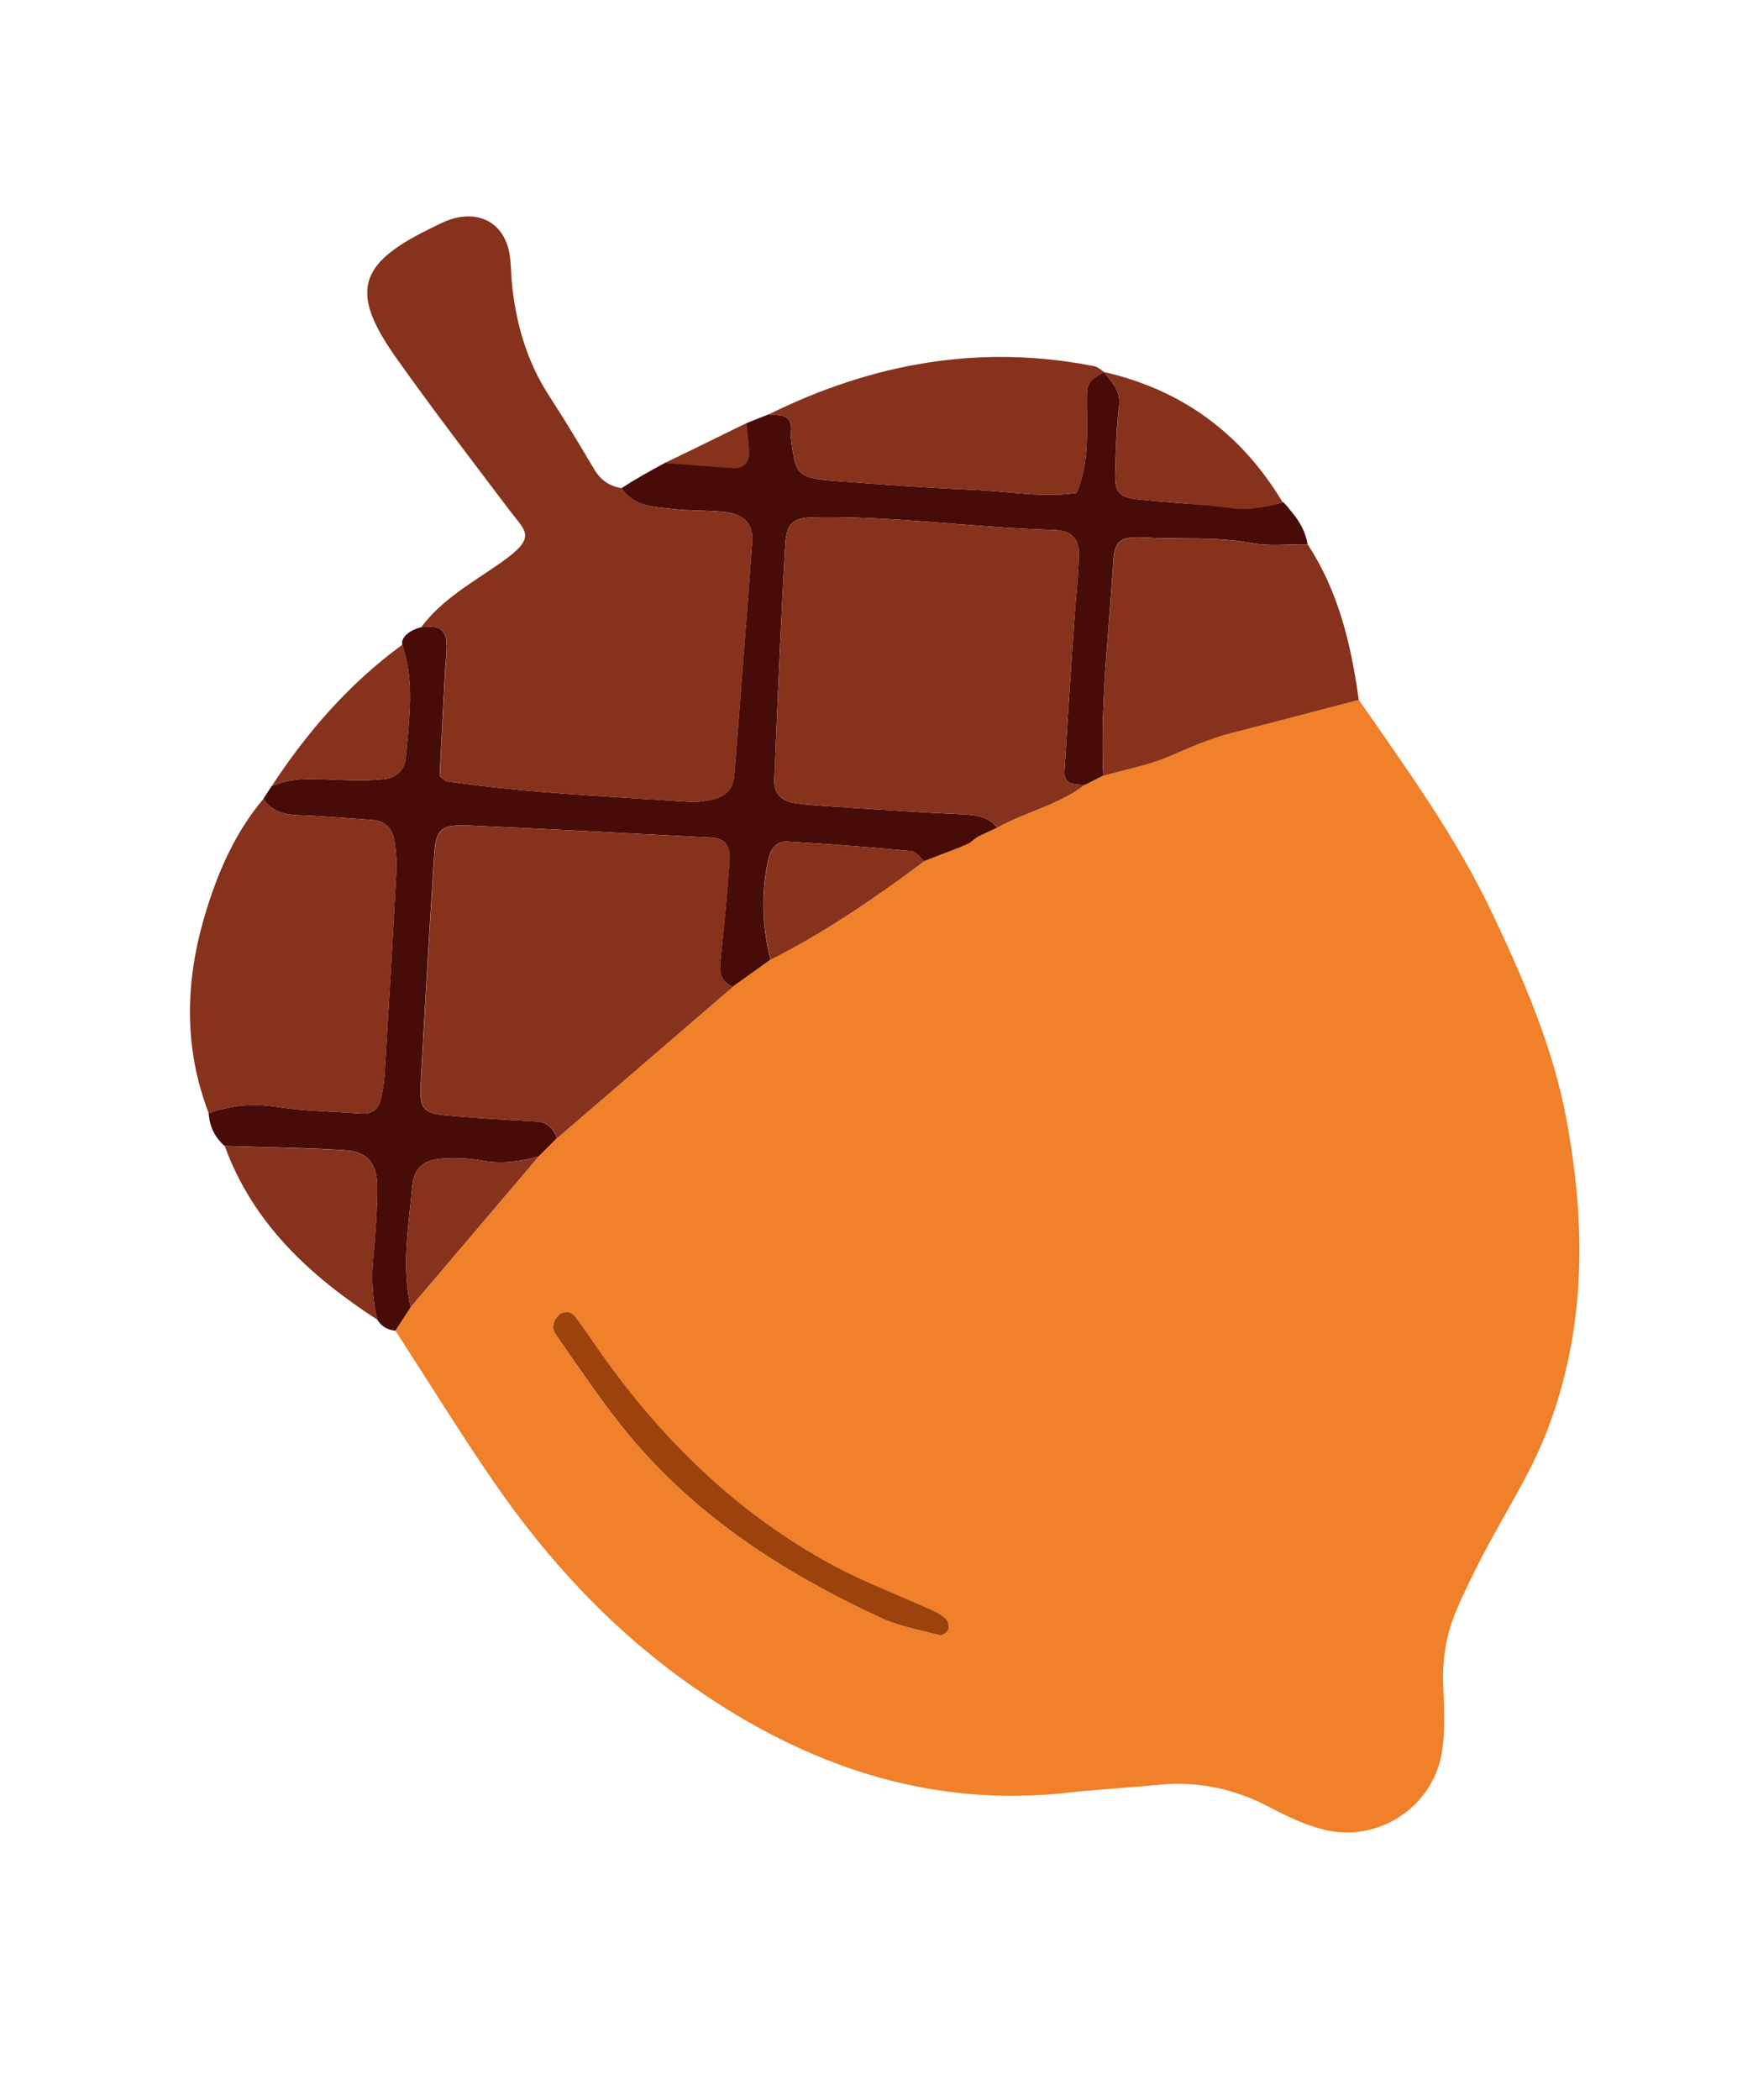
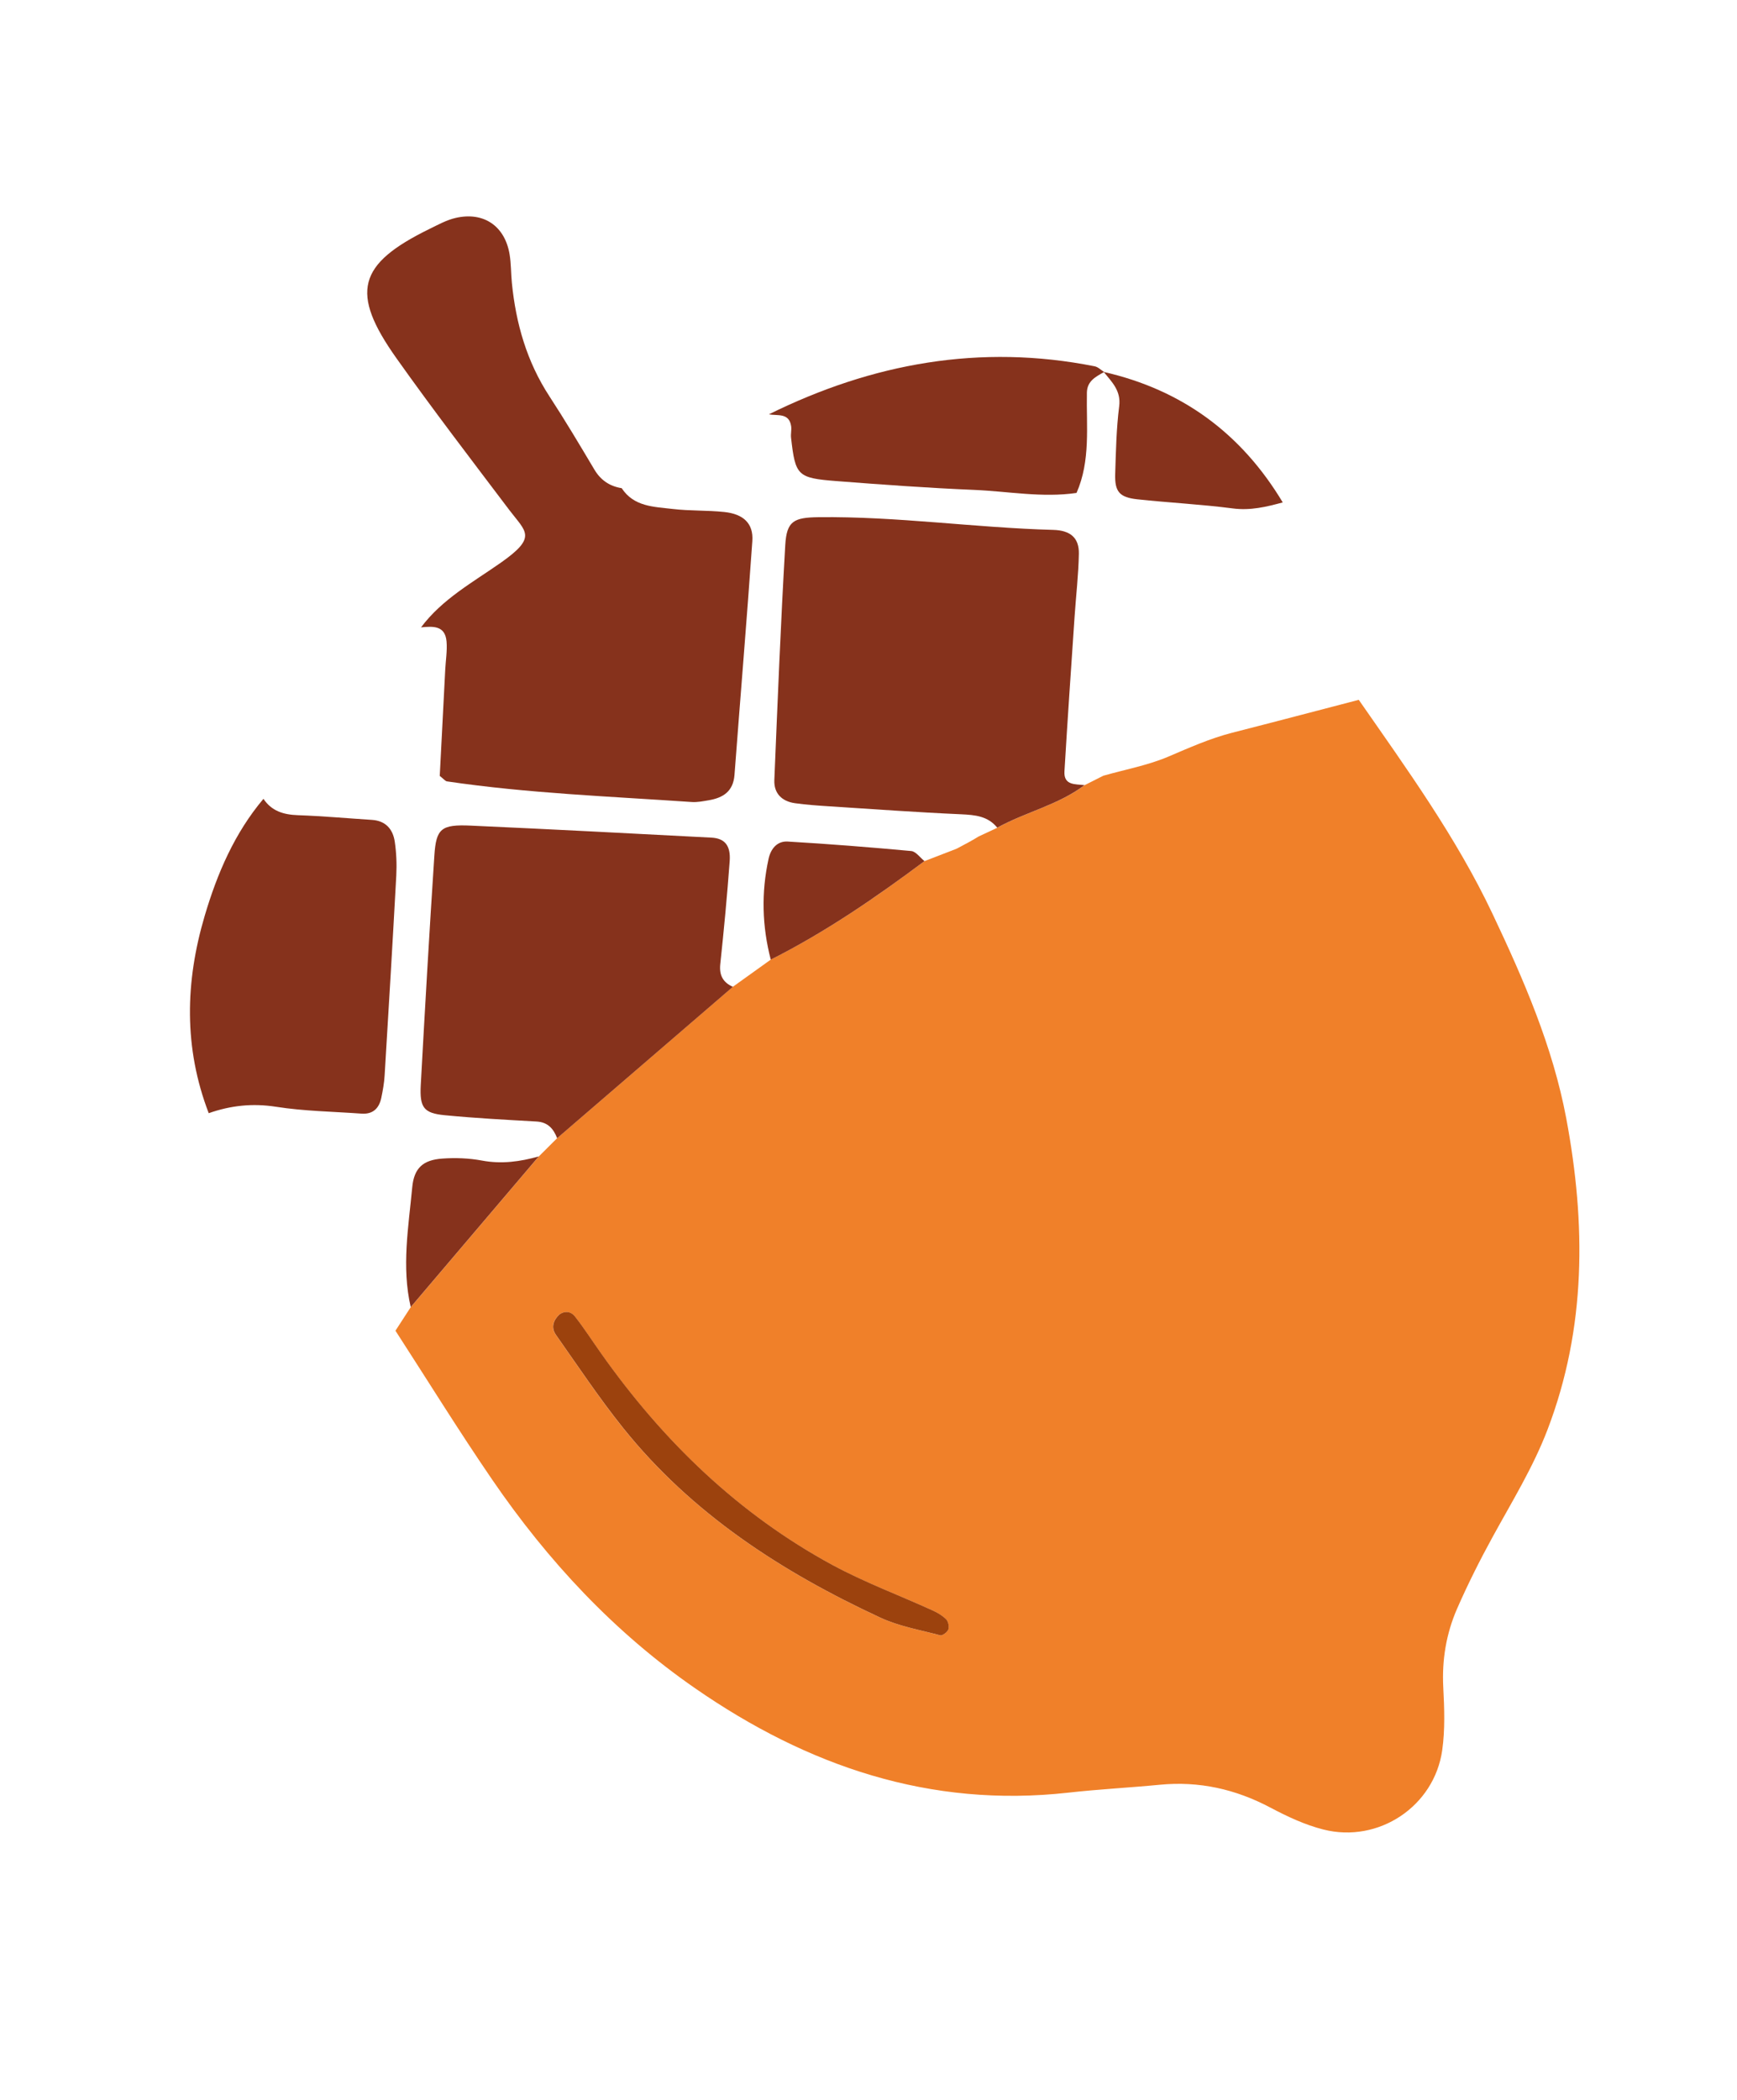
<svg xmlns="http://www.w3.org/2000/svg" width="48" height="58" viewBox="0 0 48 58" fill="none">
-   <path d="M20.633 11.686C20.602 11.694 19.165 12.409 18.374 12.785L20.414 13.021L20.739 12.852C20.755 12.449 20.663 11.678 20.633 11.686Z" fill="#86321C" />
  <path d="M37.548 19.33C38.876 21.24 40.243 23.126 41.243 25.238C42.104 27.056 42.908 28.902 43.282 30.892C43.825 33.794 43.839 36.675 42.765 39.485C42.367 40.528 41.781 41.475 41.248 42.449C40.893 43.096 40.56 43.759 40.264 44.435C39.965 45.12 39.844 45.846 39.883 46.603C39.913 47.181 39.935 47.773 39.854 48.343C39.634 49.893 38.094 50.919 36.569 50.532C36.062 50.404 35.573 50.174 35.108 49.928C34.144 49.417 33.137 49.191 32.049 49.296C31.208 49.377 30.363 49.42 29.523 49.514C25.698 49.942 22.313 48.779 19.217 46.637C16.974 45.086 15.139 43.114 13.602 40.87C12.678 39.521 11.817 38.128 10.928 36.755C11.068 36.538 11.21 36.321 11.351 36.103C12.53 34.716 13.71 33.328 14.89 31.941C15.058 31.773 15.226 31.605 15.396 31.437C17.014 30.043 18.633 28.65 20.251 27.256C20.6 27.006 20.949 26.756 21.298 26.506C22.809 25.746 24.195 24.794 25.546 23.785C25.843 23.671 26.139 23.556 26.435 23.442C26.745 23.273 26.784 23.263 27.038 23.107C27.212 23.025 27.386 22.944 27.56 22.862C28.342 22.428 29.243 22.236 29.969 21.688C30.143 21.6 30.315 21.513 30.489 21.426C31.092 21.254 31.72 21.14 32.292 20.896C32.871 20.649 33.44 20.395 34.052 20.238C35.218 19.941 36.382 19.633 37.548 19.33ZM15.455 36.31C15.285 36.468 15.22 36.669 15.359 36.866C15.968 37.731 16.555 38.615 17.216 39.44C19.115 41.809 21.597 43.413 24.315 44.676C24.834 44.917 25.42 45.021 25.981 45.168C26.041 45.184 26.178 45.08 26.203 45.006C26.231 44.926 26.201 44.784 26.141 44.724C26.033 44.617 25.892 44.537 25.752 44.473C24.836 44.057 23.886 43.707 23.005 43.228C20.396 41.815 18.319 39.8 16.613 37.389C16.369 37.045 16.141 36.688 15.882 36.356C15.786 36.234 15.617 36.192 15.455 36.31Z" fill="#F08029" />
-   <path fill-rule="evenodd" clip-rule="evenodd" d="M11.139 36.428C11.209 36.319 11.28 36.211 11.35 36.102C11.137 35.184 11.235 34.267 11.333 33.354C11.353 33.166 11.373 32.978 11.39 32.79C11.441 32.259 11.693 32.039 12.219 32.001C12.584 31.974 12.961 31.989 13.32 32.056C13.859 32.157 14.372 32.085 14.886 31.941C14.99 31.838 15.093 31.735 15.196 31.632C15.261 31.567 15.327 31.501 15.392 31.436C15.29 31.174 15.134 30.993 14.821 30.976C14.748 30.971 14.676 30.967 14.603 30.963C13.83 30.92 13.057 30.877 12.287 30.802C11.705 30.746 11.588 30.593 11.623 29.971C11.738 27.857 11.86 25.744 11.998 23.631C12.047 22.879 12.19 22.765 13.004 22.803C15.12 22.898 17.236 23.009 19.352 23.119L19.656 23.134C20.021 23.153 20.19 23.349 20.159 23.784C20.091 24.733 20 25.681 19.9 26.628C19.866 26.937 19.976 27.132 20.247 27.255L21.294 26.505C21.055 25.582 21.03 24.655 21.234 23.723C21.296 23.441 21.473 23.226 21.763 23.244C22.902 23.31 24.041 23.4 25.177 23.506C25.266 23.514 25.347 23.596 25.429 23.677C25.467 23.715 25.504 23.753 25.543 23.784C25.691 23.727 25.839 23.669 25.987 23.612C26.135 23.555 26.283 23.498 26.431 23.441C26.975 23.209 26.669 23.345 27.035 23.105C27.209 23.023 27.382 22.942 27.557 22.861C27.297 22.539 26.946 22.508 26.559 22.491C25.619 22.449 24.681 22.387 23.743 22.325C23.467 22.306 23.191 22.288 22.915 22.27C22.599 22.25 22.281 22.228 21.968 22.184C21.607 22.134 21.382 21.915 21.397 21.546C21.405 21.372 21.412 21.198 21.419 21.024C21.501 19.033 21.583 17.041 21.699 15.051C21.738 14.391 21.934 14.293 22.614 14.285C23.852 14.27 25.083 14.367 26.313 14.464C27.243 14.537 28.173 14.611 29.105 14.636C29.58 14.648 29.819 14.855 29.812 15.293C29.806 15.678 29.773 16.061 29.74 16.445C29.724 16.641 29.707 16.836 29.694 17.032C29.673 17.335 29.653 17.639 29.632 17.943C29.557 19.064 29.481 20.184 29.414 21.305C29.395 21.64 29.627 21.658 29.851 21.675C29.891 21.678 29.93 21.681 29.968 21.686C30.116 21.612 30.264 21.537 30.412 21.462L30.488 21.424C30.423 19.988 30.535 18.561 30.647 17.133C30.69 16.584 30.733 16.034 30.767 15.484C30.799 14.935 30.986 14.809 31.605 14.846C31.956 14.868 32.308 14.87 32.66 14.872C33.298 14.875 33.937 14.879 34.574 14.999C34.922 15.065 35.284 15.054 35.647 15.042C35.809 15.037 35.972 15.032 36.133 15.034C36.082 14.702 35.925 14.421 35.715 14.165C35.593 14.021 35.583 13.983 35.453 13.865L35.445 13.875C34.993 13.998 34.555 14.081 34.069 14.018C33.563 13.952 33.051 13.934 32.544 13.892C32.171 13.861 31.798 13.83 31.426 13.79C30.93 13.736 30.8 13.578 30.815 13.088C30.817 13.015 30.82 12.941 30.822 12.867C30.839 12.317 30.855 11.766 30.925 11.222C30.974 10.843 30.783 10.614 30.585 10.376C30.558 10.344 30.531 10.311 30.504 10.277C30.506 10.276 30.508 10.275 30.511 10.273L30.498 10.271C30.5 10.273 30.502 10.275 30.504 10.277C30.495 10.282 30.487 10.287 30.479 10.291C30.259 10.414 30.04 10.536 30.034 10.842C30.03 11.042 30.032 11.243 30.035 11.444C30.045 12.179 30.054 12.913 29.747 13.614C29.089 13.711 28.435 13.652 27.781 13.594C27.491 13.568 27.201 13.542 26.91 13.53C25.643 13.477 24.378 13.384 23.114 13.287C22.031 13.204 21.978 13.138 21.859 12.088C21.853 12.039 21.857 11.989 21.861 11.938C21.865 11.883 21.869 11.827 21.861 11.774C21.818 11.48 21.619 11.47 21.419 11.46C21.36 11.456 21.301 11.453 21.246 11.443C21.038 11.529 20.841 11.598 20.634 11.687L20.708 12.478C20.72 12.64 20.646 12.956 20.247 12.931C19.849 12.906 18.839 12.826 18.375 12.786C17.972 13.004 17.561 13.23 17.176 13.483C17.477 13.942 17.951 13.991 18.416 14.039C18.473 14.045 18.529 14.05 18.585 14.057C18.831 14.086 19.08 14.094 19.328 14.102C19.554 14.109 19.781 14.116 20.005 14.139C20.541 14.194 20.82 14.458 20.786 14.943C20.695 16.247 20.593 17.551 20.49 18.855C20.424 19.704 20.357 20.552 20.293 21.401C20.259 21.858 19.978 22.035 19.579 22.103C19.562 22.106 19.544 22.109 19.526 22.112C19.387 22.136 19.246 22.16 19.109 22.151C18.607 22.116 18.106 22.085 17.604 22.055C15.847 21.946 14.09 21.838 12.346 21.58C12.319 21.576 12.294 21.555 12.251 21.517C12.225 21.494 12.192 21.464 12.148 21.43C12.158 21.242 12.168 21.052 12.177 20.86C12.217 20.095 12.258 19.3 12.299 18.506C12.303 18.422 12.311 18.337 12.319 18.252C12.335 18.073 12.351 17.895 12.336 17.718C12.298 17.269 11.958 17.296 11.632 17.326L11.632 17.326L11.631 17.327C11.631 17.327 11.632 17.326 11.632 17.326C11.218 17.437 11.079 17.665 11.117 17.805C11.117 17.806 11.113 17.809 11.113 17.809C11.425 18.714 11.336 19.633 11.248 20.552C11.236 20.673 11.225 20.794 11.214 20.916C11.181 21.29 10.94 21.486 10.607 21.521C10.194 21.565 9.775 21.558 9.359 21.54C9.299 21.538 9.238 21.535 9.177 21.532C8.61 21.504 8.047 21.477 7.506 21.714C7.468 21.772 7.43 21.831 7.392 21.889C7.354 21.947 7.316 22.005 7.278 22.063C7.505 22.404 7.834 22.502 8.229 22.515C8.694 22.531 9.158 22.565 9.622 22.599C9.841 22.616 10.06 22.632 10.278 22.646C10.654 22.67 10.854 22.901 10.905 23.241C10.952 23.549 10.965 23.869 10.948 24.181C10.849 26.02 10.739 27.859 10.627 29.698C10.614 29.907 10.576 30.115 10.534 30.321C10.475 30.611 10.303 30.782 9.987 30.758C9.752 30.741 9.516 30.728 9.28 30.715C8.726 30.685 8.173 30.654 7.628 30.569C6.977 30.468 6.372 30.533 5.766 30.746C5.79 31.108 5.931 31.413 6.209 31.653C6.536 31.663 6.863 31.672 7.191 31.681C7.969 31.701 8.747 31.722 9.523 31.769C10.166 31.808 10.431 32.135 10.425 32.826C10.42 33.458 10.377 34.092 10.316 34.721C10.261 35.306 10.286 35.88 10.426 36.449C10.538 36.639 10.71 36.735 10.928 36.754C10.998 36.645 11.069 36.537 11.139 36.428Z" fill="#480C08" />
  <path d="M17.18 13.484C17.517 13.999 18.073 13.997 18.589 14.058C19.059 14.114 19.538 14.092 20.009 14.141C20.545 14.196 20.824 14.459 20.79 14.944C20.64 17.097 20.459 19.249 20.297 21.402C20.263 21.859 19.982 22.037 19.583 22.104C19.428 22.13 19.268 22.163 19.113 22.152C16.855 21.997 14.592 21.913 12.35 21.582C12.306 21.575 12.269 21.523 12.152 21.431C12.2 20.494 12.252 19.501 12.303 18.507C12.316 18.245 12.361 17.979 12.34 17.72C12.302 17.27 11.961 17.297 11.635 17.328C12.217 16.549 13.066 16.084 13.835 15.545C14.857 14.829 14.534 14.694 14.076 14.089C13.025 12.699 11.963 11.315 10.954 9.893C9.668 8.079 9.884 7.296 11.865 6.325C12.101 6.21 12.339 6.077 12.592 6.019C13.366 5.841 13.952 6.242 14.082 7.025C14.125 7.284 14.119 7.552 14.145 7.814C14.256 8.935 14.558 9.989 15.181 10.944C15.614 11.607 16.02 12.289 16.425 12.97C16.601 13.266 16.848 13.43 17.18 13.484Z" fill="#86321C" />
  <path d="M7.28 22.064C7.508 22.405 7.837 22.502 8.232 22.516C8.915 22.54 9.598 22.602 10.281 22.646C10.657 22.671 10.856 22.902 10.908 23.242C10.954 23.551 10.967 23.87 10.951 24.181C10.851 26.021 10.741 27.86 10.629 29.699C10.617 29.907 10.58 30.116 10.537 30.322C10.476 30.613 10.305 30.782 9.989 30.759C9.202 30.702 8.408 30.692 7.63 30.57C6.978 30.468 6.374 30.534 5.768 30.747C5.074 28.942 5.116 27.119 5.657 25.294C6.003 24.125 6.481 23.011 7.28 22.064Z" fill="#86321C" />
-   <path d="M30.49 21.427C30.4 19.438 30.649 17.465 30.769 15.486C30.802 14.938 30.989 14.811 31.607 14.849C32.596 14.909 33.589 14.815 34.577 15.002C35.081 15.096 35.615 15.03 36.136 15.037C36.994 16.341 37.337 17.814 37.549 19.331C36.383 19.635 35.22 19.943 34.052 20.24C33.44 20.396 32.871 20.65 32.292 20.898C31.72 21.141 31.093 21.255 30.49 21.427Z" fill="#86321C" />
  <path d="M30.512 10.275C30.282 10.404 30.041 10.523 30.035 10.843C30.017 11.775 30.141 12.721 29.749 13.615C28.799 13.754 27.857 13.57 26.912 13.531C25.645 13.478 24.38 13.386 23.116 13.288C22.033 13.204 21.979 13.139 21.86 12.09C21.848 11.986 21.877 11.877 21.863 11.775C21.808 11.394 21.488 11.49 21.247 11.444C24.105 10.032 27.091 9.49 30.248 10.117C30.343 10.135 30.424 10.22 30.512 10.275Z" fill="#86321C" />
-   <path d="M6.211 31.656C7.316 31.692 8.422 31.706 9.526 31.772C10.168 31.811 10.434 32.139 10.428 32.83C10.422 33.462 10.379 34.095 10.319 34.725C10.263 35.31 10.288 35.883 10.428 36.452C8.573 35.248 6.994 33.802 6.211 31.656Z" fill="#86321C" />
  <path d="M35.447 13.877C34.995 14 34.552 14.107 34.066 14.043C33.191 13.929 32.306 13.886 31.428 13.791C30.933 13.737 30.802 13.58 30.817 13.09C30.837 12.467 30.849 11.84 30.927 11.223C30.983 10.789 30.724 10.552 30.5 10.273C32.667 10.765 34.308 11.977 35.447 13.877Z" fill="#86321C" />
-   <path d="M11.115 17.809C11.468 18.834 11.308 19.876 11.216 20.916C11.183 21.291 10.942 21.486 10.609 21.522C10.197 21.565 9.777 21.559 9.362 21.541C8.734 21.513 8.107 21.451 7.508 21.714C8.492 20.211 9.657 18.875 11.115 17.809Z" fill="#86321C" />
  <path d="M27.558 22.861C27.298 22.54 26.946 22.509 26.56 22.491C25.344 22.437 24.13 22.349 22.915 22.271C22.599 22.25 22.282 22.229 21.969 22.185C21.608 22.135 21.383 21.915 21.398 21.546C21.488 19.381 21.574 17.215 21.7 15.052C21.739 14.393 21.935 14.294 22.615 14.285C24.79 14.259 26.94 14.578 29.106 14.636C29.581 14.649 29.821 14.856 29.813 15.294C29.803 15.874 29.734 16.453 29.695 17.032C29.598 18.457 29.5 19.88 29.415 21.306C29.392 21.699 29.717 21.655 29.969 21.686C29.241 22.236 28.34 22.428 27.558 22.861Z" fill="#86321C" />
  <path d="M15.396 31.438C15.295 31.175 15.138 30.994 14.826 30.977C13.98 30.929 13.134 30.885 12.291 30.803C11.71 30.747 11.594 30.594 11.627 29.972C11.743 27.859 11.864 25.745 12.003 23.633C12.052 22.881 12.194 22.768 13.008 22.804C15.226 22.904 17.443 23.02 19.66 23.136C20.025 23.155 20.195 23.351 20.164 23.785C20.095 24.734 20.005 25.682 19.904 26.629C19.871 26.939 19.98 27.134 20.252 27.257C18.634 28.651 17.015 30.044 15.396 31.438Z" fill="#86321C" />
  <path d="M15.457 36.309C15.619 36.19 15.788 36.233 15.884 36.356C16.144 36.688 16.372 37.044 16.616 37.388C18.322 39.8 20.399 41.814 23.008 43.228C23.89 43.705 24.839 44.057 25.754 44.473C25.895 44.536 26.036 44.618 26.144 44.724C26.203 44.783 26.234 44.926 26.206 45.006C26.18 45.08 26.043 45.183 25.983 45.168C25.423 45.02 24.837 44.918 24.318 44.676C21.599 43.413 19.117 41.809 17.219 39.44C16.558 38.615 15.97 37.731 15.361 36.866C15.223 36.669 15.288 36.467 15.457 36.309Z" fill="#9C420D" />
  <path d="M21.299 26.506C21.059 25.583 21.034 24.655 21.238 23.724C21.299 23.442 21.477 23.227 21.767 23.244C22.907 23.311 24.044 23.401 25.181 23.506C25.311 23.519 25.425 23.688 25.547 23.784C24.195 24.794 22.808 25.746 21.299 26.506Z" fill="#86321C" />
  <path d="M11.35 36.102C11.094 34.996 11.288 33.891 11.392 32.79C11.443 32.258 11.695 32.038 12.221 32.001C12.585 31.974 12.963 31.989 13.322 32.056C13.862 32.157 14.374 32.085 14.888 31.941C13.709 33.328 12.529 34.715 11.35 36.102Z" fill="#86321C" />
</svg>